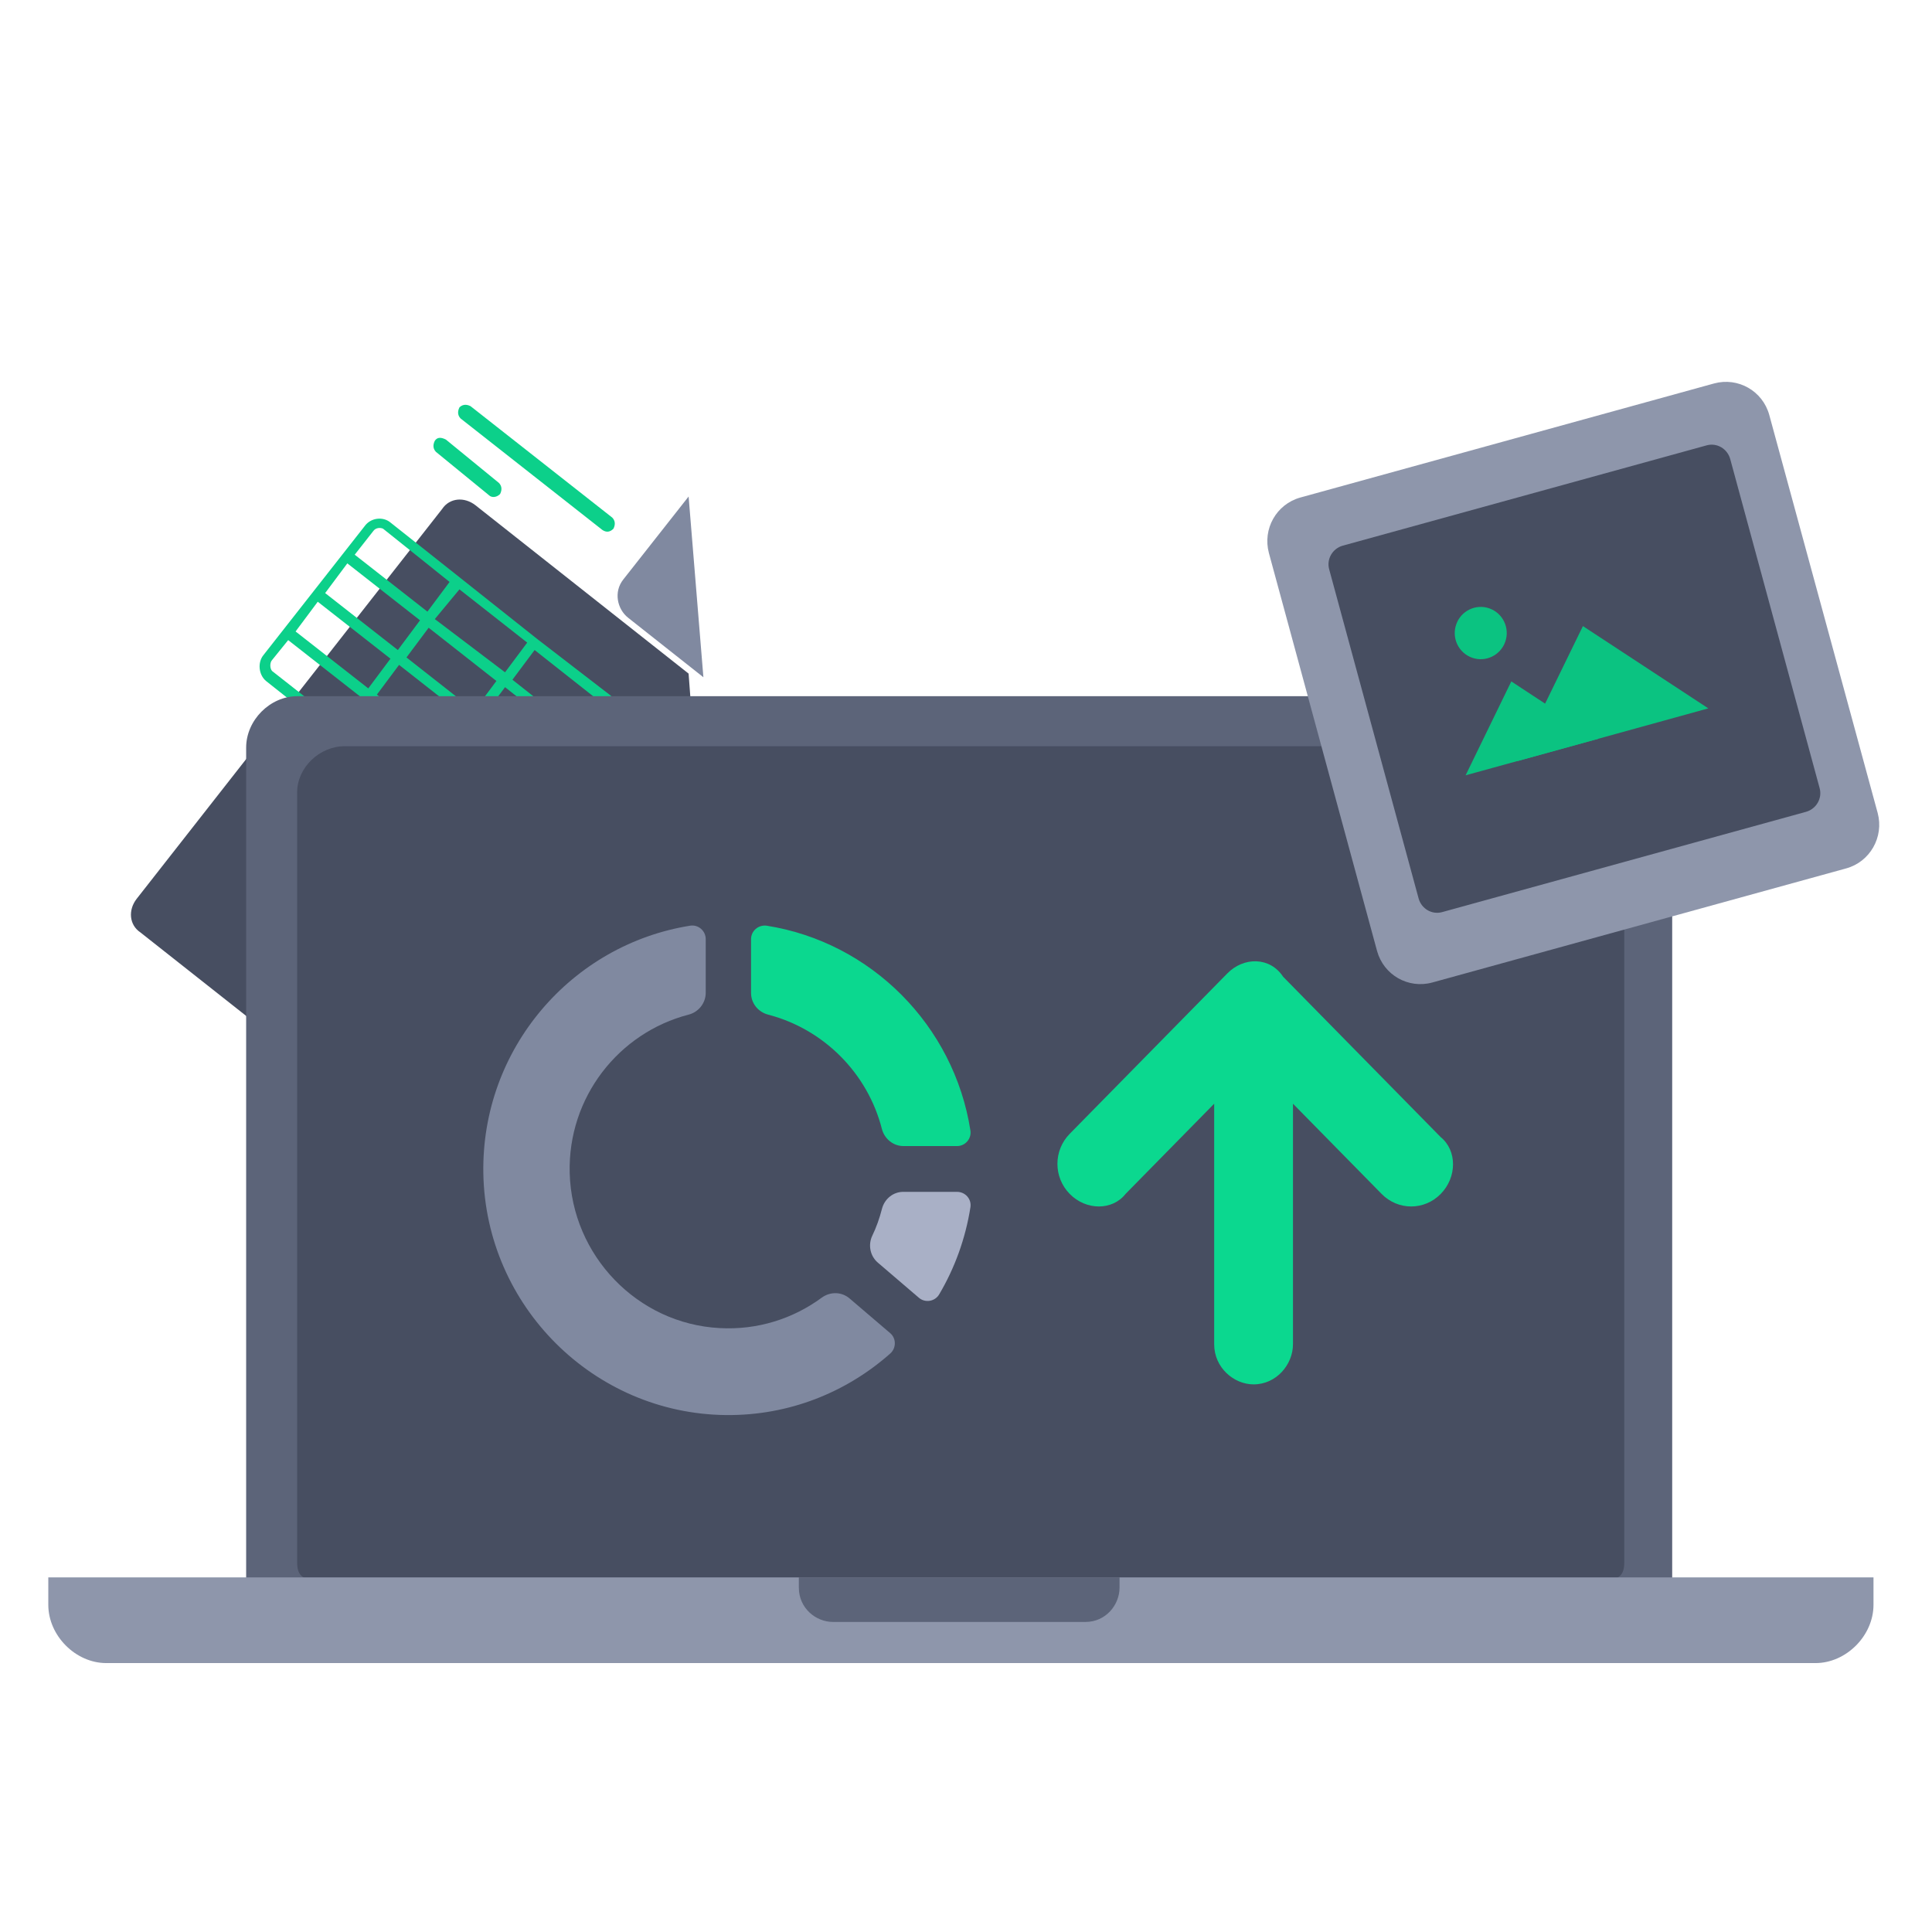
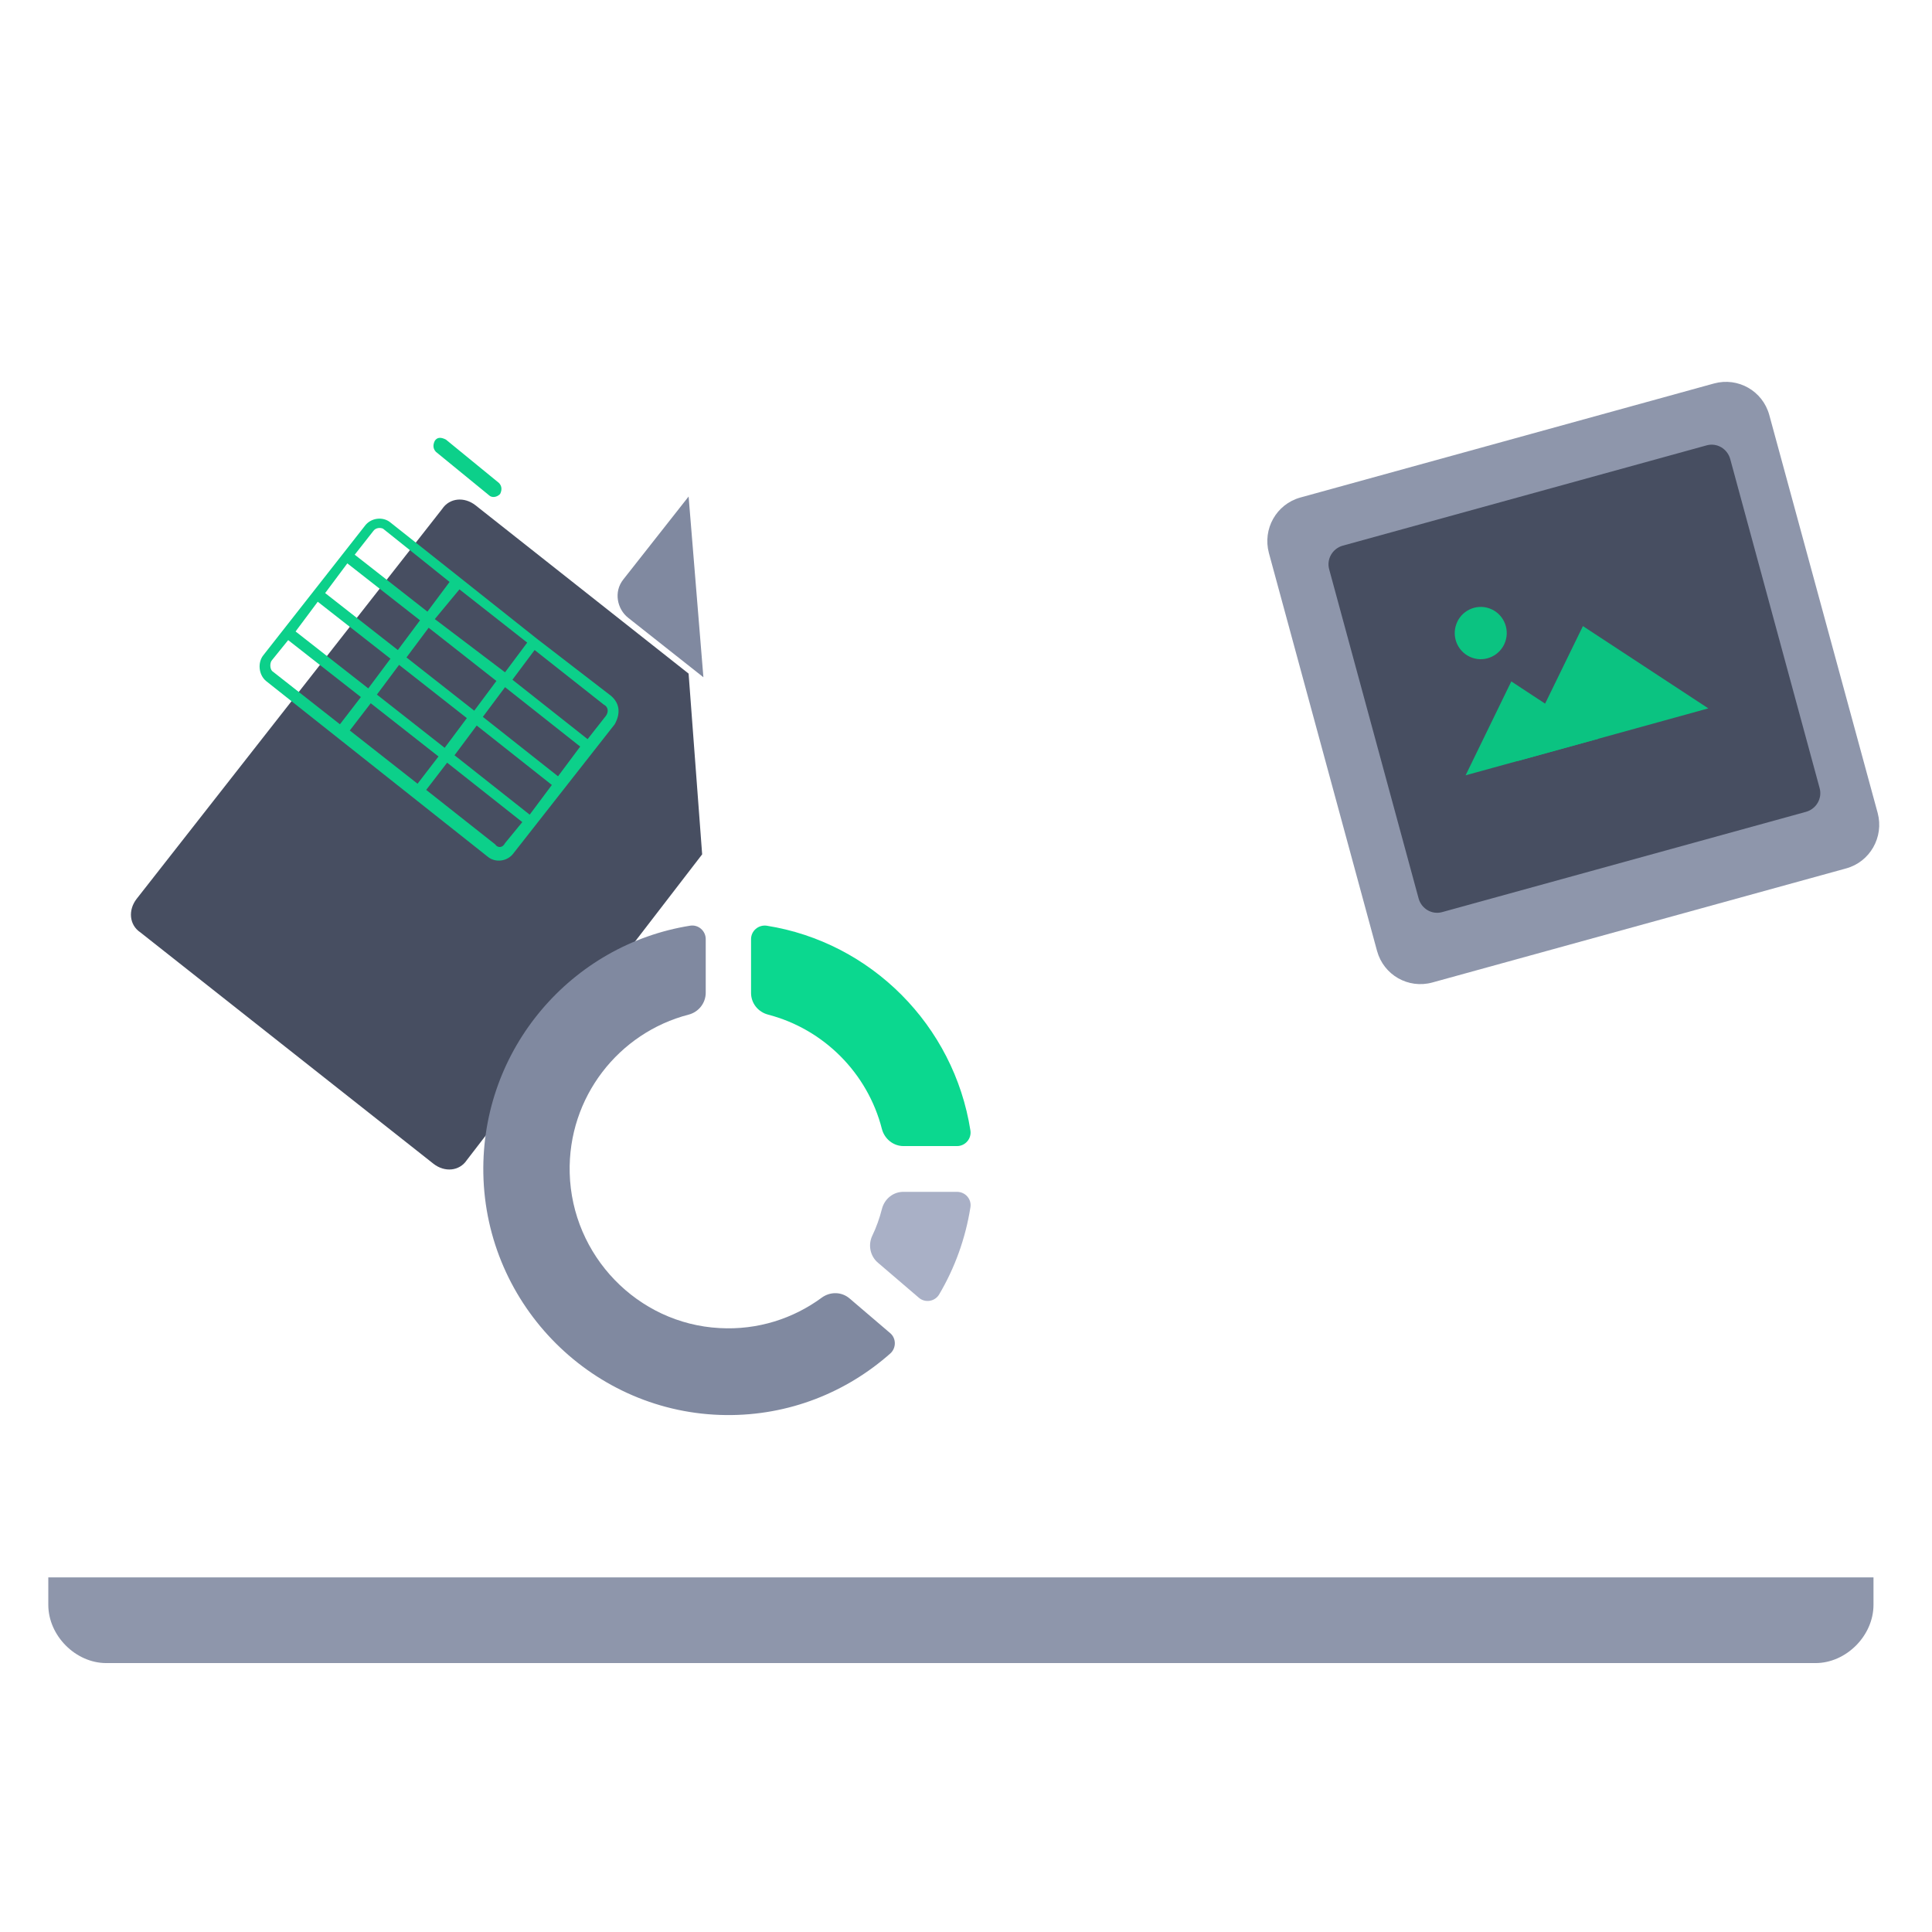
<svg xmlns="http://www.w3.org/2000/svg" width="120" height="120" viewBox="0 0 120 120" fill="none">
  <g clip-path="url(#clip0_445_11164)">
    <g filter="url(#filter0_d_445_11164)">
      <path d="M43.612 42.065L28.995 61.056C28.535 61.748 27.617 61.825 26.928 61.287L8.714 46.909C8.025 46.447 7.949 45.525 8.484 44.833L27.464 20.612C27.923 19.92 28.841 19.843 29.53 20.381L42.77 30.839L43.612 42.065Z" fill="#474E61" />
    </g>
-     <path d="M37.414 32.916L28.613 25.996C28.46 25.842 28.384 25.611 28.537 25.304C28.69 25.15 28.919 25.073 29.225 25.227L38.026 32.147C38.179 32.301 38.256 32.532 38.103 32.839C37.873 33.07 37.644 33.07 37.414 32.916Z" fill="#0CD08A" />
    <path d="M30.374 30.762L27.083 28.071C26.93 27.917 26.853 27.686 27.006 27.379C27.159 27.148 27.389 27.148 27.695 27.302L30.986 29.993C31.139 30.147 31.215 30.378 31.062 30.685C30.833 30.916 30.527 30.916 30.374 30.762Z" fill="#0CD08A" />
    <path d="M42.771 30.839L38.715 35.991C38.102 36.76 38.332 37.836 39.021 38.375L43.689 42.065" fill="#8089A0" />
    <path d="M37.951 43.219L33.359 39.682L28.614 35.914L24.252 32.454C23.793 32.07 23.027 32.147 22.645 32.685L16.369 40.681C15.986 41.143 16.063 41.912 16.522 42.296L30.298 53.215C30.757 53.599 31.522 53.522 31.905 52.984L38.18 44.987C38.563 44.295 38.486 43.68 37.951 43.219ZM23.41 43.142L24.787 41.297L28.997 44.603L27.619 46.448L23.41 43.142ZM27.236 46.986L25.935 48.678L21.726 45.372L23.027 43.68L27.236 46.986ZM30.833 42.296L29.456 44.142L25.247 40.835L26.624 38.99L30.833 42.296ZM27.007 38.452L28.537 36.606L32.747 39.913L31.369 41.758L27.007 38.452ZM34.66 48.217L29.991 44.526L31.369 42.681L36.037 46.371L34.66 48.217ZM24.711 40.374L20.196 36.837L21.573 34.992L26.088 38.529L24.711 40.374ZM19.736 37.375L24.252 40.912L22.874 42.757L18.359 39.221L19.736 37.375ZM29.609 45.064L34.277 48.755L32.9 50.6L28.231 46.91L29.609 45.064ZM37.645 44.449L36.497 45.91L31.828 42.219L33.206 40.374L37.492 43.757C37.798 43.911 37.798 44.218 37.645 44.449ZM23.793 32.839L27.925 36.145L26.548 37.99L22.032 34.453L23.18 32.992C23.333 32.762 23.639 32.762 23.793 32.839ZM16.905 40.989L17.9 39.759L22.415 43.296L21.114 44.987L16.905 41.681C16.752 41.527 16.752 41.143 16.905 40.989ZM30.757 52.446L26.471 49.062L27.772 47.371L32.441 51.062L31.369 52.369C31.216 52.676 30.91 52.676 30.757 52.446Z" fill="#0CD08A" />
-     <path d="M100.896 43.242H18.468C16.772 43.242 15.289 44.733 15.289 46.437V99.89C15.289 101.594 16.772 100.955 18.468 100.955H100.684C102.38 100.955 103.863 101.594 103.863 99.89V46.437C104.075 44.733 102.591 43.242 100.896 43.242Z" fill="#5C6479" />
-     <path d="M98.125 46.348H21.415C19.837 46.348 18.457 47.683 18.457 49.208V97.062C18.457 98.587 19.837 98.015 21.415 98.015H97.928C99.506 98.015 100.886 98.587 100.886 97.062V49.208C101.083 47.683 99.703 46.348 98.125 46.348Z" fill="#474E61" />
    <path d="M116.366 97.973V99.677C116.366 101.594 114.671 103.297 112.764 103.297H6.602C4.695 103.297 3 101.594 3 99.677V97.973H116.366Z" fill="#8E96AB" />
-     <path d="M69.537 97.973V98.612C69.537 99.677 68.689 100.742 67.418 100.742H51.737C50.678 100.742 49.618 99.89 49.618 98.612V97.973H69.537Z" fill="#5C6479" />
    <path d="M51.035 80.603C49.278 81.896 47.065 82.624 44.692 82.489C39.596 82.22 35.519 77.989 35.385 72.856C35.264 68.14 38.443 64.138 42.774 63.02C43.391 62.859 43.834 62.306 43.834 61.659V58.331C43.834 57.819 43.378 57.415 42.868 57.496C35.506 58.668 29.887 65.136 30.021 72.883C30.168 81.128 36.887 87.811 45.094 87.892C49.01 87.932 52.577 86.477 55.299 84.066C55.675 83.729 55.675 83.122 55.286 82.799L52.778 80.657C52.282 80.226 51.571 80.212 51.035 80.603Z" fill="#8089A0" />
    <path d="M46.649 58.332V61.673C46.649 62.32 47.092 62.859 47.709 63.02C51.169 63.923 53.891 66.658 54.776 70.121C54.937 70.741 55.487 71.185 56.117 71.185H59.443C59.952 71.185 60.355 70.727 60.274 70.215C59.255 63.694 54.106 58.52 47.615 57.496C47.105 57.429 46.649 57.82 46.649 58.332Z" fill="#0BD88F" />
    <path d="M54.777 75.093C54.63 75.672 54.428 76.238 54.174 76.763C53.905 77.343 54.053 78.03 54.536 78.434L57.07 80.603C57.459 80.94 58.063 80.846 58.331 80.401C59.296 78.771 59.967 76.938 60.275 74.985C60.356 74.473 59.953 74.028 59.444 74.028H56.132C55.488 74.015 54.938 74.459 54.777 75.093Z" fill="#A9B0C6" />
-     <path d="M76.231 60.461L66.443 70.422C65.424 71.459 65.424 73.12 66.443 74.157C67.463 75.195 69.094 75.195 69.91 74.157L75.415 68.554L75.415 83.496C75.415 84.948 76.639 85.986 77.862 85.986C79.29 85.986 80.309 84.741 80.309 83.496L80.309 68.554L85.815 74.157C86.835 75.195 88.466 75.195 89.485 74.157C90.505 73.12 90.505 71.459 89.485 70.629L79.698 60.668C78.882 59.423 77.251 59.423 76.231 60.461Z" fill="#0BD88F" />
    <path d="M114.662 53.94L88.956 61.027C87.472 61.429 85.946 60.566 85.532 59.069L78.813 34.347C78.414 32.855 79.273 31.32 80.763 30.903L106.468 23.816C107.953 23.414 109.479 24.276 109.893 25.774L116.627 50.5C117.025 51.992 116.146 53.538 114.662 53.94Z" fill="#8E96AB" />
    <path d="M112.182 50.422L89.58 56.651C88.946 56.832 88.292 56.448 88.114 55.81L82.559 35.368C82.38 34.731 82.763 34.073 83.397 33.893L105.998 27.663C106.632 27.483 107.286 27.867 107.465 28.504L113.019 48.946C113.198 49.583 112.816 50.241 112.182 50.422Z" fill="#474E61" />
    <path d="M99.283 45.883L91.032 48.155L93.87 42.324L99.283 45.883Z" fill="#0BC381" />
    <path d="M106.106 43.998L94.226 47.279L98.318 38.888L106.106 43.998Z" fill="#0BC381" />
    <path d="M91.433 40.852C92.274 41.15 93.196 40.706 93.494 39.861C93.791 39.015 93.35 38.087 92.51 37.789C91.669 37.491 90.746 37.934 90.449 38.78C90.152 39.626 90.592 40.553 91.433 40.852Z" fill="#0BC381" />
  </g>
  <defs>
    <filter id="filter0_d_445_11164" x="-13.867" y="9.028" width="79.48" height="85.612" filterUnits="userSpaceOnUse" color-interpolation-filters="sRGB">
      <feFlood flood-opacity="0" result="BackgroundImageFix" />
      <feColorMatrix in="SourceAlpha" type="matrix" values="0 0 0 0 0 0 0 0 0 0 0 0 0 0 0 0 0 0 127 0" result="hardAlpha" />
      <feOffset dy="11" />
      <feGaussianBlur stdDeviation="11" />
      <feColorMatrix type="matrix" values="0 0 0 0 0 0 0 0 0 0 0 0 0 0 0 0 0 0 0.27 0" />
      <feBlend mode="normal" in2="BackgroundImageFix" result="effect1_dropShadow_445_11164" />
      <feBlend mode="normal" in="SourceGraphic" in2="effect1_dropShadow_445_11164" result="shape" />
    </filter>
    <clipPath id="clip0_445_11164">
      <rect width="120" height="120" fill="white" />
    </clipPath>
  </defs>
</svg>